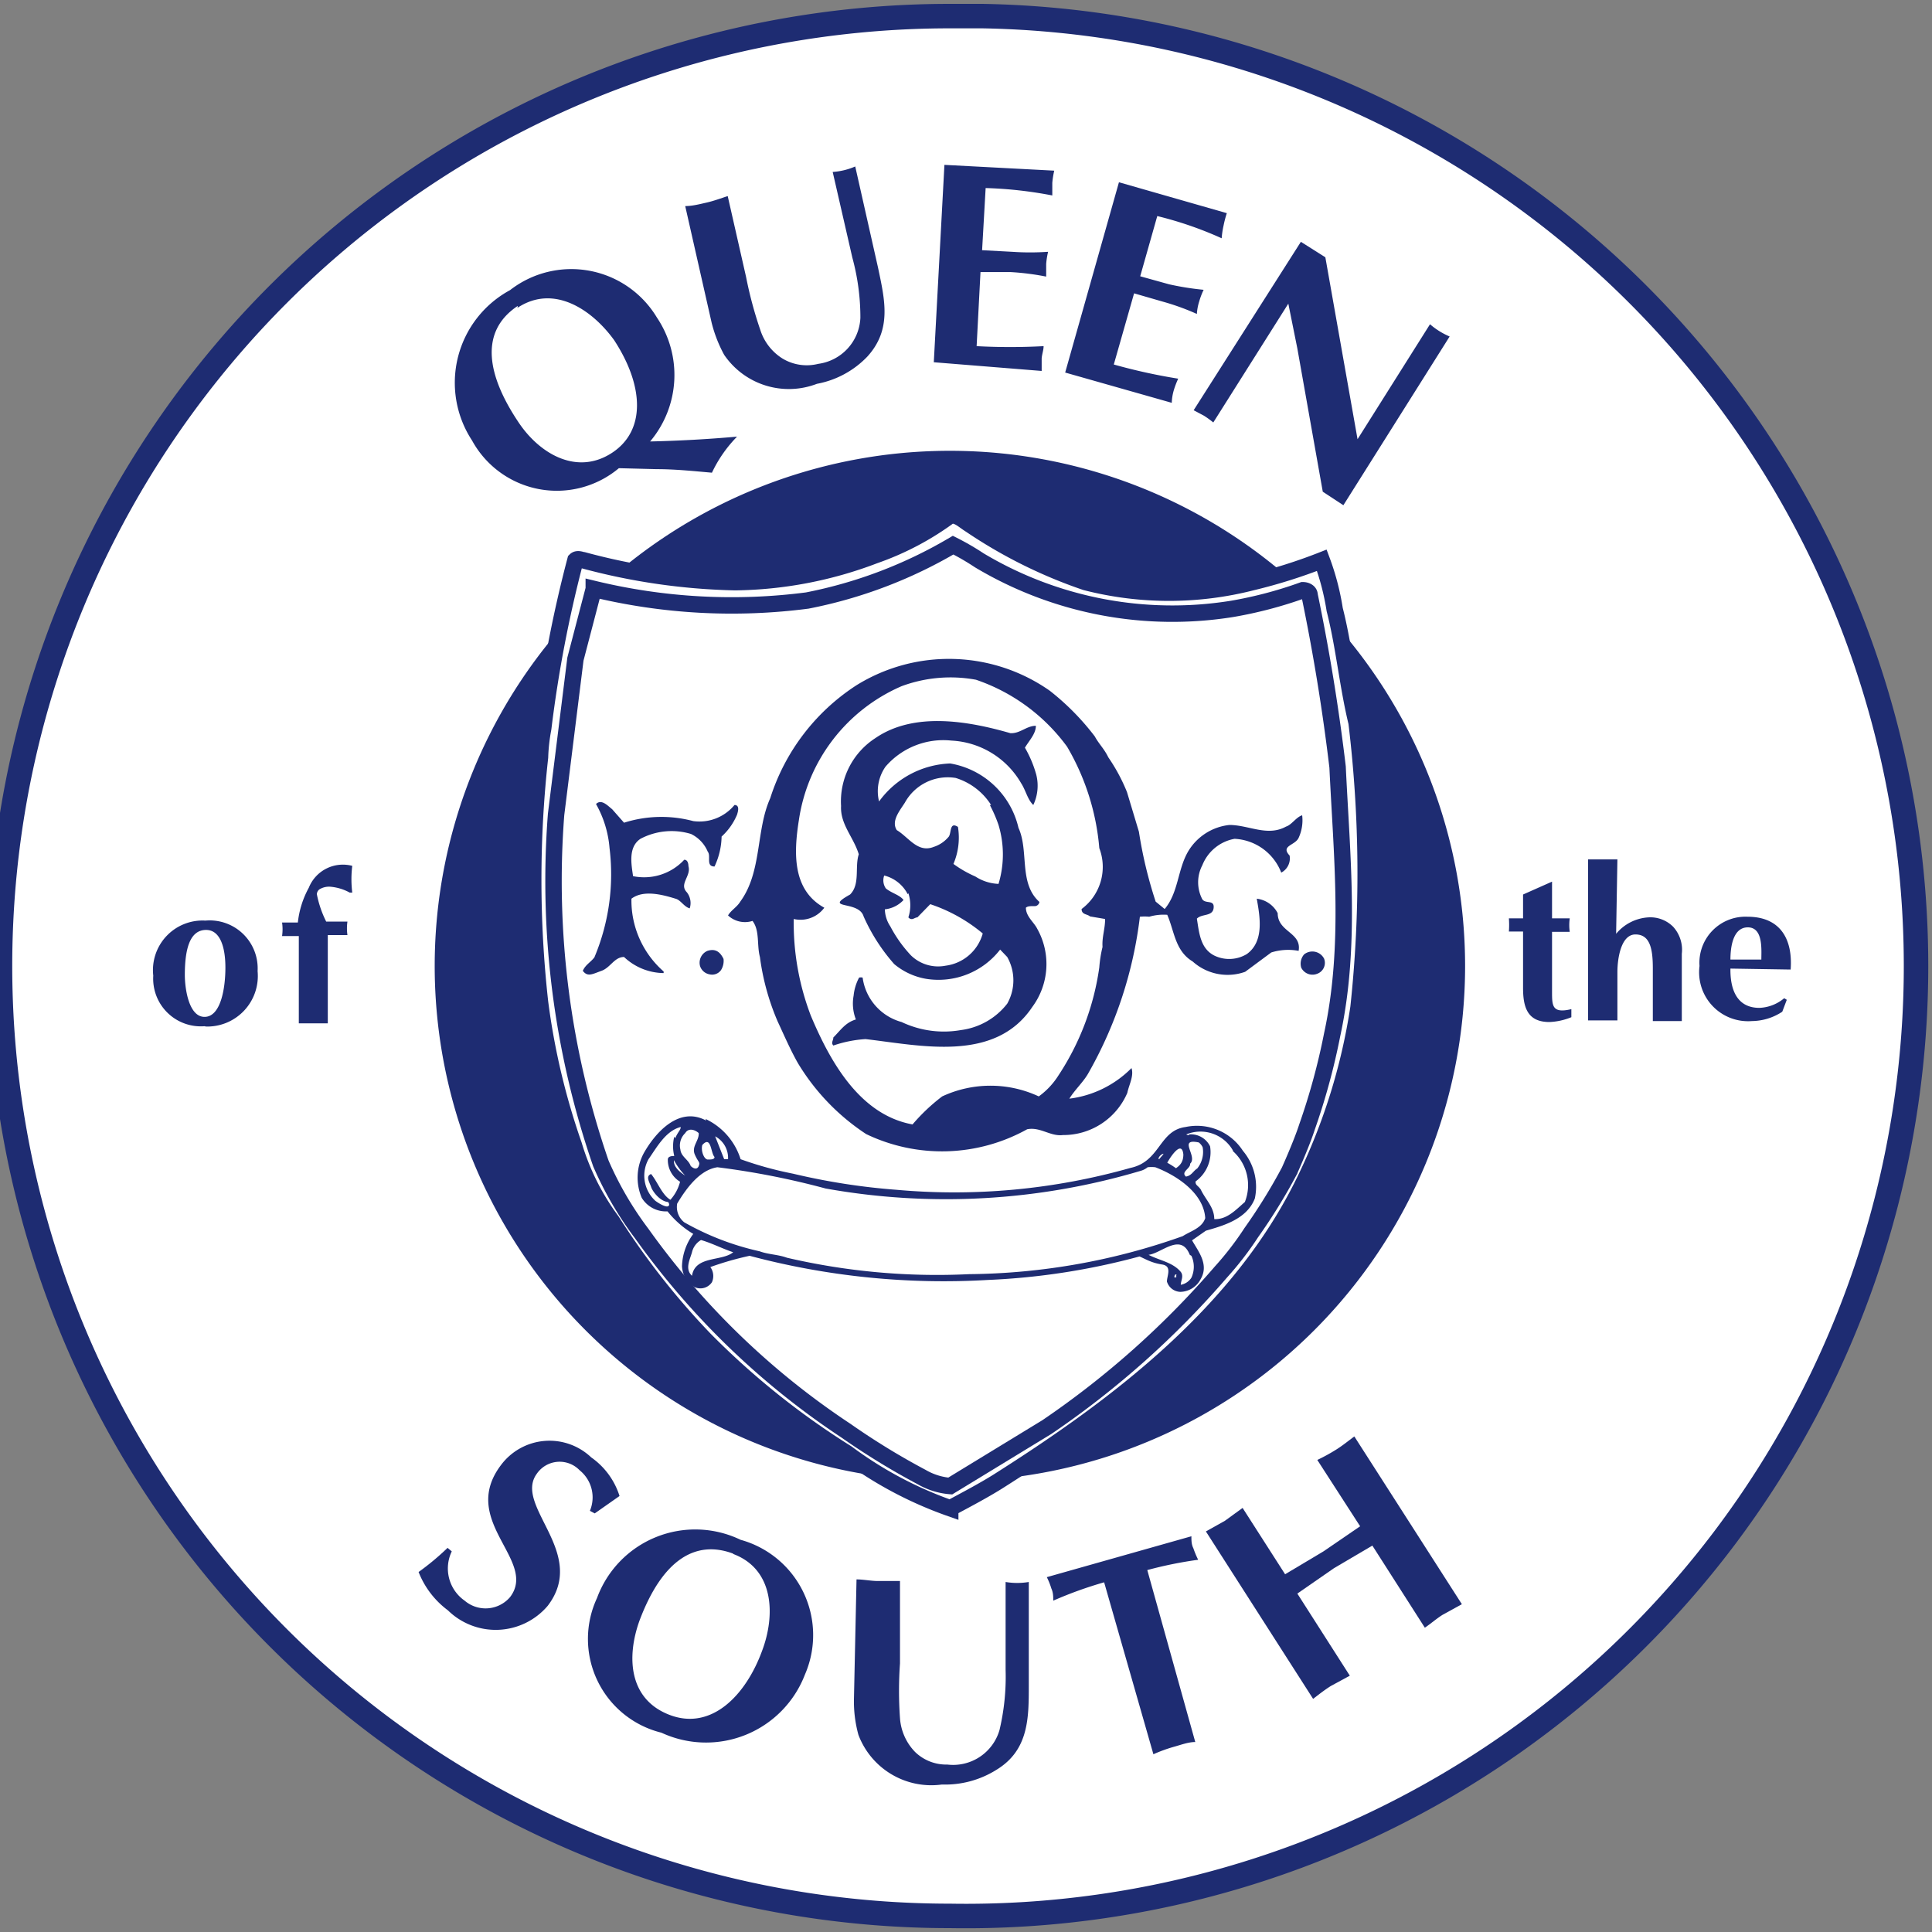
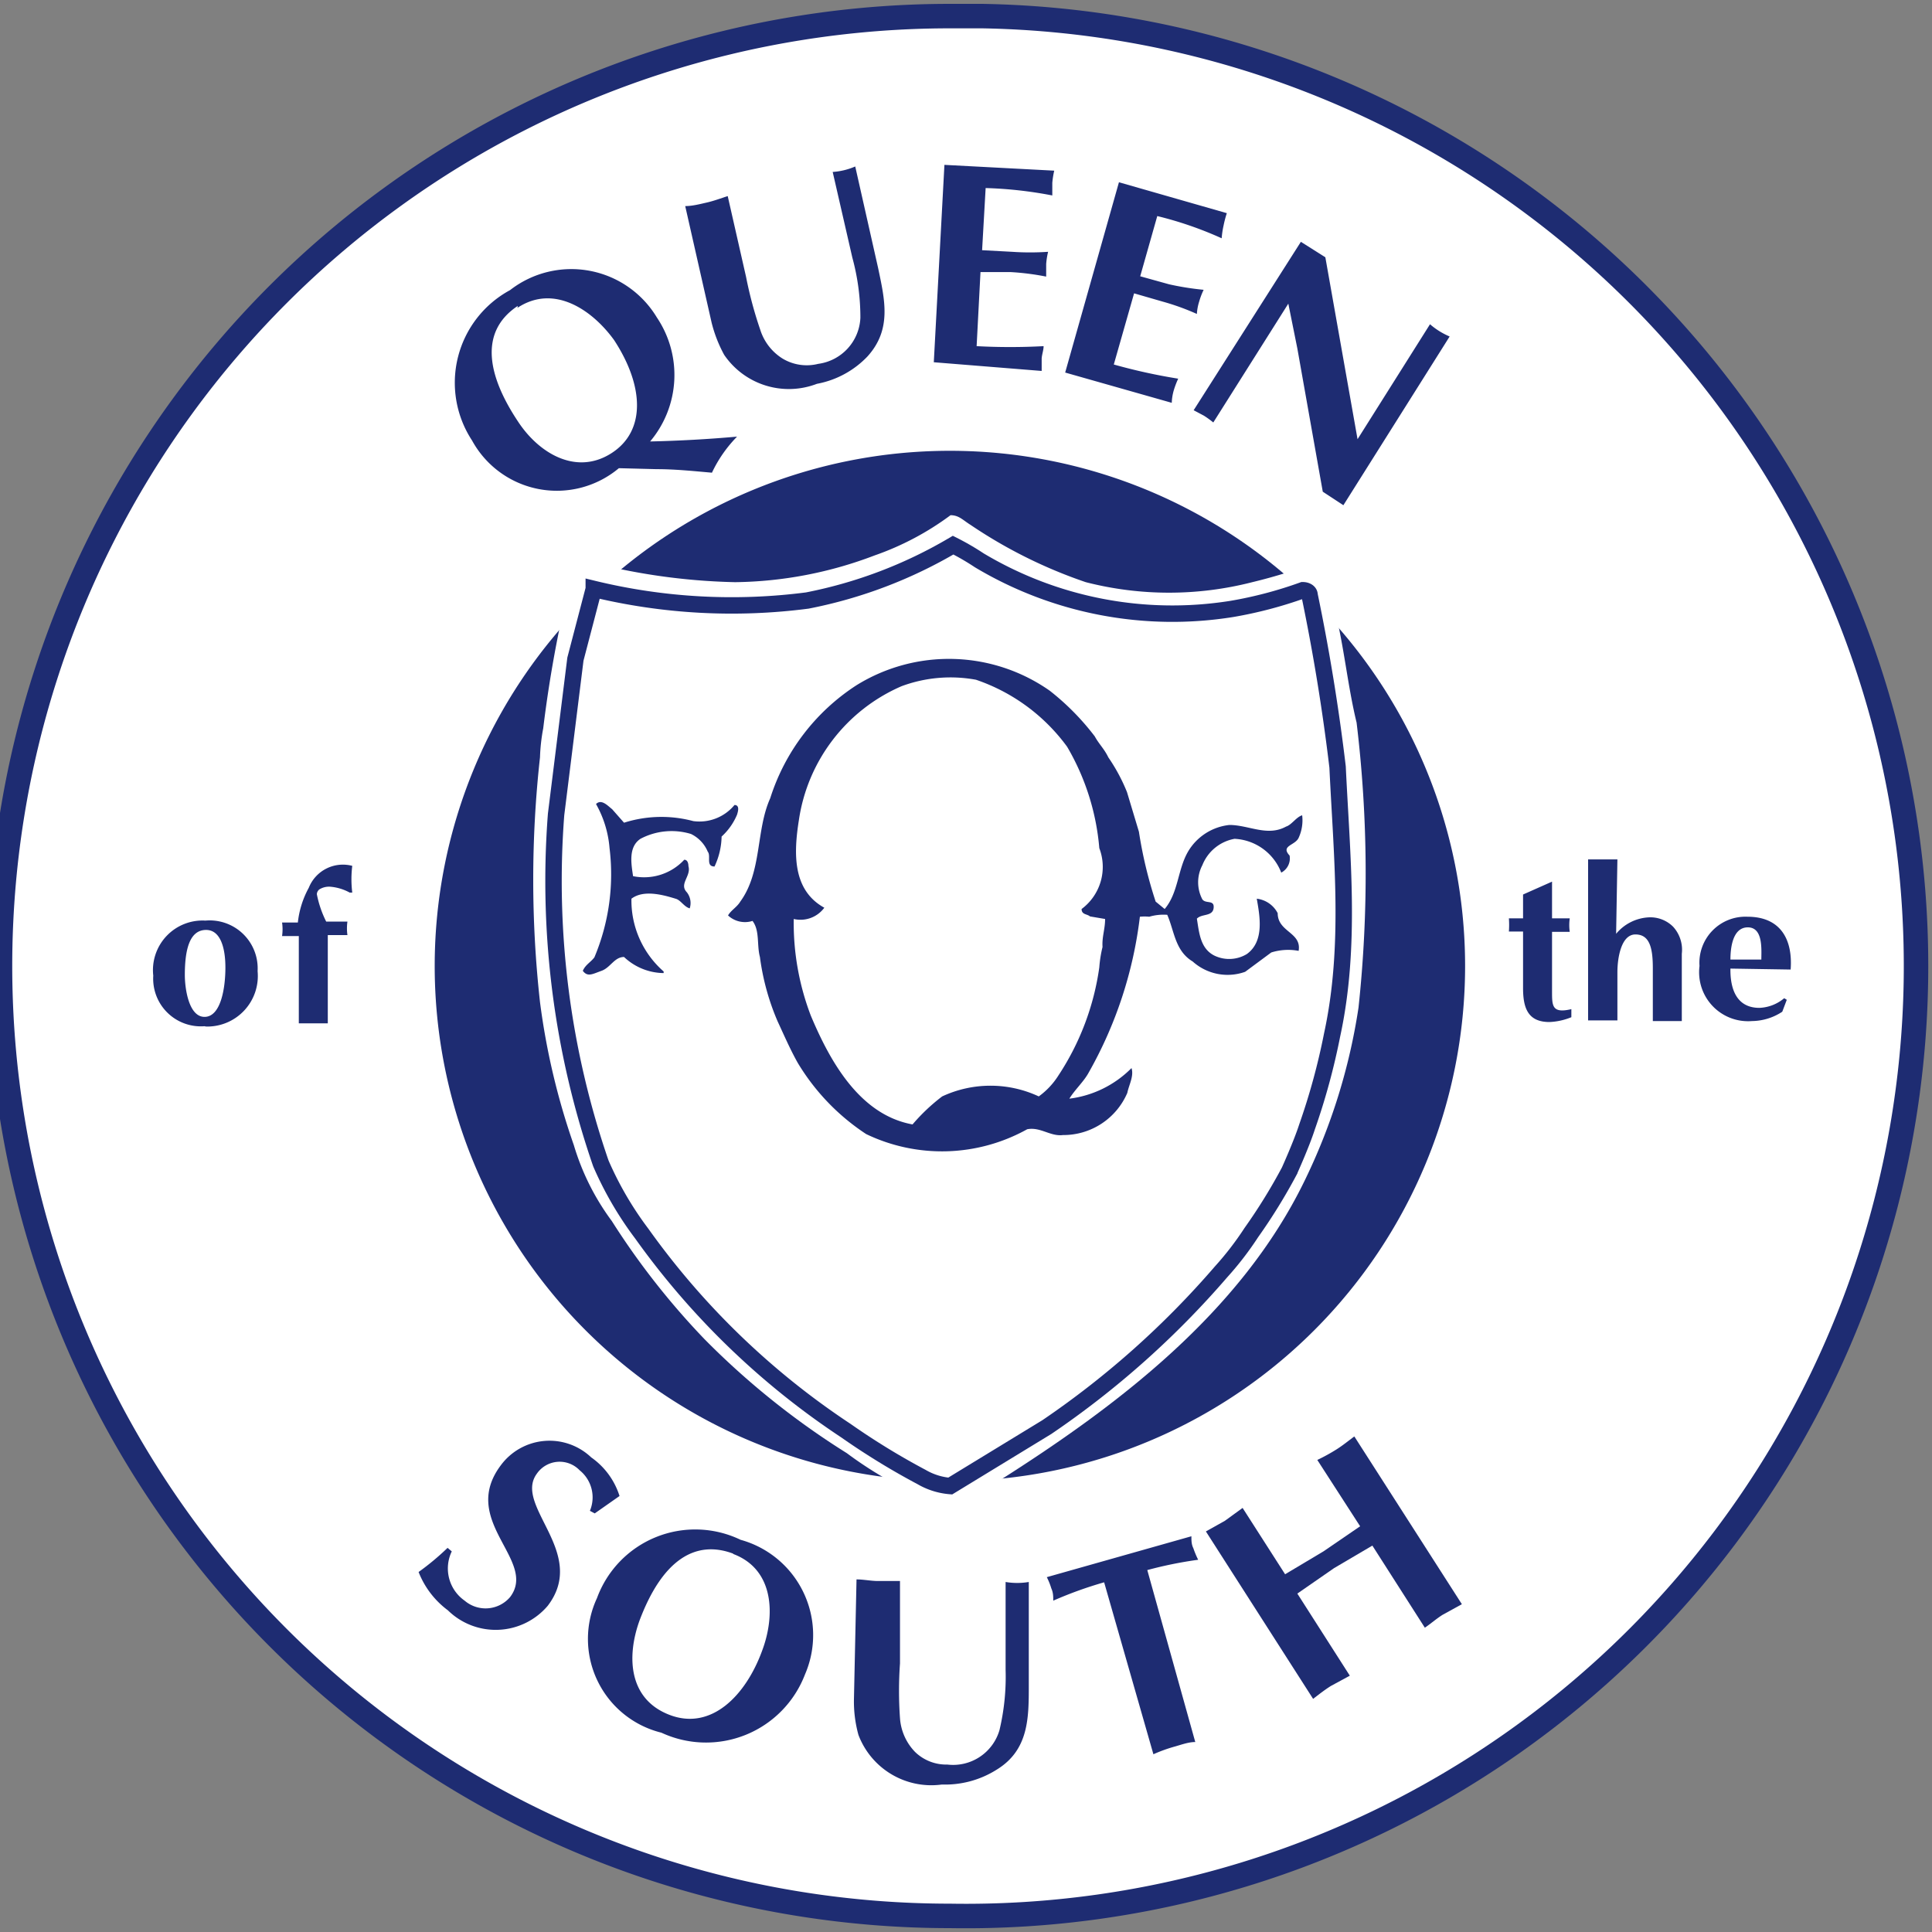
<svg xmlns="http://www.w3.org/2000/svg" width="60" height="60">
  <rect width="100%" height="100%" fill="#808080" stroke="none" />
  <path d="M29.5,59.5a29.5,29.5,0,0,0,1-59h-1a29.5,29.5,0,0,0,0,59" fill="#fff" />
  <path d="M29.5,59.5a29.5,29.5,0,0,0,1-59h-1a29.5,29.5,0,0,0,0,59Z" fill="none" stroke="#1e2c72" stroke-miterlimit="6.87" stroke-width=".76" />
  <g fill="#1e2c72">
    <path d="M16.07 9.56c1.13-.75 2.32.06 3 1 .93 1.42 1 2.83-.09 3.52s-2.25 0-2.9-1c-.93-1.4-1.22-2.77 0-3.58m4.31 5.07c.58 0 1.15.06 1.72.11a4.08 4.08 0 0 1 .78-1.12q-1.35.12-2.7.15a3.2 3.2 0 0 0 .21-3.85 3.1 3.1 0 0 0-4.56-.85 3.27 3.27 0 0 0-1.18 4.67 3 3 0 0 0 4.56.86zm.89-8.17c.22 0 .45-.06.67-.11s.43-.13.65-.2l.57 2.51a12.34 12.34 0 0 0 .44 1.64 1.63 1.63 0 0 0 .7.9 1.46 1.46 0 0 0 1.1.16 1.51 1.51 0 0 0 1.31-1.43A7.05 7.05 0 0 0 26.47 8l-.61-2.66a2.11 2.11 0 0 0 .7-.17l.71 3.15c.21 1 .43 1.91-.33 2.75a2.9 2.9 0 0 1-1.57.85 2.43 2.43 0 0 1-2.88-.9 4.2 4.2 0 0 1-.39-1zm11.46-1.1a2.71 2.71 0 0 0-.06.38v.39a12.76 12.76 0 0 0-2.07-.23l-.11 1.93.93.05a8.23 8.23 0 0 0 1.12 0 2.32 2.32 0 0 0-.06.38v.39a8.07 8.07 0 0 0-1.1-.14h-.94l-.12 2.3a19.36 19.36 0 0 0 2.08 0c0 .12-.05.25-.06.38v.39L29 11.25l.33-6.13zm5.36 1.32A3.35 3.35 0 0 0 38 7a2.76 2.76 0 0 0-.06.4 11.39 11.39 0 0 0-2-.69l-.53 1.87.9.25a8.77 8.77 0 0 0 1.07.17 2.35 2.35 0 0 0-.14.37 1.59 1.59 0 0 0-.07.38 7.49 7.49 0 0 0-1.05-.38l-.9-.26-.63 2.21a17.7 17.7 0 0 0 2 .44 2.79 2.79 0 0 0-.14.37 1.59 1.59 0 0 0-.06.38l-3.31-.94 1.67-5.91zm2.3.89l.76.48 1 5.65 2.25-3.57a2.3 2.3 0 0 0 .61.38l-3.3 5.24-.64-.42-.79-4.45-.28-1.39-2.33 3.69a3.06 3.06 0 0 0-.29-.21l-.32-.17zM29.5 46a16 16 0 1 0-16-16 16 16 0 0 0 16 16m-11.18.92a1.08 1.08 0 0 0-.32-1.26.86.86 0 0 0-1.33.11c-.73 1 1.6 2.45.34 4.1a2.12 2.12 0 0 1-3.1.14 2.71 2.71 0 0 1-.91-1.19 8 8 0 0 0 .9-.75l.13.11a1.22 1.22 0 0 0 .4 1.53 1 1 0 0 0 1.41-.11c.87-1.14-1.59-2.35-.29-4.09a1.88 1.88 0 0 1 2.81-.25 2.31 2.31 0 0 1 .88 1.2l-.77.54zm4.45 1.34c1.28.48 1.31 1.91.9 3-.51 1.4-1.58 2.49-2.87 2s-1.34-1.82-.94-2.93c.71-1.89 1.74-2.52 2.91-2.08M25 52a3.07 3.07 0 0 0-2-4.18 3.25 3.25 0 0 0-4.46 1.81 3 3 0 0 0 2 4.18A3.29 3.29 0 0 0 25 52m1.6-2.95c.22 0 .45.05.67.05h.68v2.56a12 12 0 0 0 0 1.7 1.67 1.67 0 0 0 .47 1.05 1.39 1.39 0 0 0 1 .39 1.5 1.5 0 0 0 1.62-1.07 7.16 7.16 0 0 0 .19-1.87v-2.73a2.17 2.17 0 0 0 .72 0v3.22c0 1 0 2-1 2.61a3 3 0 0 1-1.7.46 2.42 2.42 0 0 1-2.59-1.54 3.89 3.89 0 0 1-.14-1.11zm10.52 5.05c-.22 0-.45.09-.67.15a4.75 4.75 0 0 0-.63.23l-1.53-5.34a12.38 12.38 0 0 0-1.58.57c0-.12 0-.25-.06-.38a2.13 2.13 0 0 0-.14-.35L37 47.71c0 .13 0 .25.06.37a3 3 0 0 0 .15.36 12.64 12.64 0 0 0-1.58.32z" />
    <path d="M37.45 47.56l.59-.33.55-.4 1.32 2.06 1.19-.71 1.14-.78-1.33-2.06a5.76 5.76 0 0 0 .6-.33c.19-.12.36-.26.55-.4l3.34 5.21-.6.33c-.19.12-.36.27-.55.4L42.62 48l-1.19.7-1.14.79 1.63 2.55-.59.32c-.19.12-.37.26-.55.4zM6.4 28.88c.44 0 .6.54.6 1.17s-.14 1.52-.64 1.53-.62-.89-.62-1.3c0-.77.14-1.4.66-1.4m0 3A1.57 1.57 0 0 0 8 30.16a1.49 1.49 0 0 0-1.62-1.57 1.54 1.54 0 0 0-1.62 1.71 1.48 1.48 0 0 0 1.59 1.57m2.41-2.8a1.47 1.47 0 0 0 0-.42h.49a2.88 2.88 0 0 1 .34-1.08 1.14 1.14 0 0 1 1.35-.68 3.36 3.36 0 0 0 0 .83h-.08a1.51 1.51 0 0 0-.58-.18.57.57 0 0 0-.36.08.2.2 0 0 0-.08.15 3.29 3.29 0 0 0 .29.85h.66a1.48 1.48 0 0 0 0 .42h-.61v2.74h-.45-.45v-2.71zm39.44 1.72c0 .45 0 .69.6.55v.25a2 2 0 0 1-.68.15c-.68 0-.82-.45-.82-1.06v-1.75h-.44a2.8 2.8 0 0 0 0-.41h.44v-.74l.9-.4v1.14h.55a1.48 1.48 0 0 0 0 .42h-.55zM50.19 29a1.41 1.41 0 0 1 1-.51 1 1 0 0 1 .77.29 1.06 1.06 0 0 1 .27.84v2.09h-.45-.45v-1.64c0-.61-.09-1.05-.54-1.05s-.56.75-.56 1.17v1.5h-.45-.46v-5h.46.45zm3.55.8c0-.34.06-1 .54-1s.42.69.42 1zm1.87.31c.07-.93-.31-1.64-1.34-1.64A1.43 1.43 0 0 0 52.78 30a1.52 1.52 0 0 0 1.63 1.71 1.74 1.74 0 0 0 .94-.29l.14-.37-.08-.05a1.27 1.27 0 0 1-.77.3c-.68 0-.91-.54-.9-1.22z" />
  </g>
  <path d="M30.14,16.3a15,15,0,0,0,3.58,1.78,10.4,10.4,0,0,0,5.17,0,16.39,16.39,0,0,0,2.16-.68,7.78,7.78,0,0,1,.4,1.53c.29,1.13.4,2.36.68,3.51a39.11,39.11,0,0,1,.06,8.85,18.56,18.56,0,0,1-1.68,5.39c-2,4.11-5.84,7-9.52,9.33-.48.3-1,.57-1.48.83a12.08,12.08,0,0,1-3.21-1.71,24.35,24.35,0,0,1-4.42-3.54A23.41,23.41,0,0,1,19,37.92a7.58,7.58,0,0,1-1.18-2.36,21.89,21.89,0,0,1-1.05-4.44,34.49,34.49,0,0,1,0-7.6,5.76,5.76,0,0,1,.1-.9,38.88,38.88,0,0,1,1-5.22c.07-.07.2,0,.25,0a19.55,19.55,0,0,0,4.71.68,12.53,12.53,0,0,0,4.33-.83A8.79,8.79,0,0,0,29.52,16c.26,0,.38.15.62.3" fill="#fff" />
-   <path d="M30.14 16.3a15 15 0 0 0 3.58 1.78 10.4 10.4 0 0 0 5.17 0 16.39 16.39 0 0 0 2.16-.68 7.78 7.78 0 0 1 .4 1.53c.29 1.13.4 2.36.68 3.51a39.11 39.11 0 0 1 .06 8.85 18.56 18.56 0 0 1-1.68 5.39c-2 4.11-5.84 7-9.52 9.33-.48.3-1 .57-1.48.83a12.08 12.08 0 0 1-3.21-1.71 24.35 24.35 0 0 1-4.42-3.54A23.41 23.41 0 0 1 19 37.92a7.58 7.58 0 0 1-1.18-2.36 21.89 21.89 0 0 1-1.05-4.44 34.49 34.49 0 0 1 0-7.6 5.76 5.76 0 0 1 .1-.9 38.88 38.88 0 0 1 1-5.22c.07-.07.2 0 .25 0a19.55 19.55 0 0 0 4.71.68 12.53 12.53 0 0 0 4.33-.83A8.79 8.79 0 0 0 29.52 16c.26 0 .38.15.62.3z" fill="none" stroke="#1e2c72" stroke-miterlimit="3.43" stroke-width=".51" />
  <path d="M30.41 17.4a11.68 11.68 0 0 0 7.85 1.51 12.91 12.91 0 0 0 2.2-.58c.1 0 .21.05.21.15q.55 2.65.87 5.34c.13 2.76.43 5.56-.17 8.32a20.61 20.61 0 0 1-.78 2.86c-.17.53-.55 1.37-.55 1.37a17.46 17.46 0 0 1-1.18 1.91 9.69 9.69 0 0 1-.94 1.22 27.63 27.63 0 0 1-5.41 4.82l-3 1.83a2.1 2.1 0 0 1-.89-.28 22.37 22.37 0 0 1-2.35-1.44 24.12 24.12 0 0 1-6.34-6.12 10.64 10.64 0 0 1-1.27-2.18 26.9 26.9 0 0 1-1.39-10.84l.6-4.82.57-2.18a18.2 18.2 0 0 0 6.63.36 14.3 14.3 0 0 0 4.53-1.72 7.8 7.8 0 0 1 .81.51" fill="#fff" />
  <path d="M30.41 17.4a11.68 11.68 0 0 0 7.85 1.51 12.91 12.91 0 0 0 2.2-.58c.1 0 .21.05.21.15q.55 2.65.87 5.34c.13 2.76.43 5.56-.17 8.32a20.61 20.61 0 0 1-.78 2.86c-.17.53-.55 1.37-.55 1.37a17.46 17.46 0 0 1-1.18 1.91 9.69 9.69 0 0 1-.94 1.22 27.63 27.63 0 0 1-5.41 4.82l-3 1.83a2.1 2.1 0 0 1-.89-.28 22.37 22.37 0 0 1-2.35-1.44 24.12 24.12 0 0 1-6.34-6.12 10.64 10.64 0 0 1-1.27-2.18 26.9 26.9 0 0 1-1.39-10.84l.6-4.82.57-2.18a18.2 18.2 0 0 0 6.63.36 14.3 14.3 0 0 0 4.53-1.72 7.8 7.8 0 0 1 .81.47z" fill="none" stroke="#1e2c72" stroke-miterlimit="3.43" stroke-width=".51" />
  <path d="M34 22.87c.13.24.29.38.42.65A5.57 5.57 0 0 1 35 24.6l.37 1.23a13.43 13.43 0 0 0 .52 2.17l.28.23c.43-.51.4-1.23.73-1.79a1.7 1.7 0 0 1 1.28-.82c.6 0 1.18.37 1.76.05.17-.05.32-.3.5-.35a1.3 1.3 0 0 1-.11.7c-.11.24-.57.24-.28.55a.5.5 0 0 1-.26.53 1.64 1.64 0 0 0-1.45-1.05 1.33 1.33 0 0 0-1 .82 1.14 1.14 0 0 0 0 1.06c.11.15.38 0 .35.27s-.37.17-.52.33c.07.42.1.93.55 1.15a1.06 1.06 0 0 0 1-.05c.56-.4.4-1.2.31-1.72a.84.84 0 0 1 .65.45c0 .59.75.59.65 1.17a1.75 1.75 0 0 0-.85.05l-.81.6a1.62 1.62 0 0 1-1.63-.32c-.55-.33-.57-.95-.79-1.45a1.58 1.58 0 0 0-.56.06 1.43 1.43 0 0 0-.29 0 12.91 12.91 0 0 1-1.59 4.84c-.15.28-.43.53-.6.81a3.28 3.28 0 0 0 1.93-.95c.08.25-.08.52-.13.77a2.16 2.16 0 0 1-2 1.31c-.39.05-.7-.26-1.11-.18a5.44 5.44 0 0 1-5 .15A6.88 6.88 0 0 1 24.77 33c-.24-.43-.42-.85-.62-1.28a7.51 7.51 0 0 1-.55-2c-.1-.37 0-.82-.23-1.12a.77.77 0 0 1-.76-.17c.09-.16.28-.26.38-.43.68-.93.48-2.21.93-3.21a6.53 6.53 0 0 1 2.68-3.51 5.45 5.45 0 0 1 6 .17 7.79 7.79 0 0 1 1.4 1.42" fill="#1e2c72" />
  <path d="M33.14,23.19a7.45,7.45,0,0,1,1,3.15,1.63,1.63,0,0,1-.55,1.89c0,.18.17.15.26.23l.47.08c0,.32-.1.55-.08.87a3.78,3.78,0,0,0-.1.63,8.14,8.14,0,0,1-1.27,3.36,2.35,2.35,0,0,1-.61.65,3.55,3.55,0,0,0-3,0,5.85,5.85,0,0,0-.92.87c-1.66-.3-2.58-2-3.16-3.38a8.07,8.07,0,0,1-.53-3,.92.92,0,0,0,.95-.35c-1-.55-.95-1.71-.79-2.72A5.38,5.38,0,0,1,28,21.31a4.37,4.37,0,0,1,2.31-.2,5.83,5.83,0,0,1,2.83,2.08" fill="#fff" />
-   <path d="M31.41,22.77c.28,0,.48-.23.76-.23,0,.25-.21.46-.34.68a3.57,3.57,0,0,1,.35.83,1.4,1.4,0,0,1-.09.95c-.18-.17-.23-.45-.38-.68A2.65,2.65,0,0,0,29.55,23a2.37,2.37,0,0,0-2.05.81,1.33,1.33,0,0,0-.2,1.08,2.86,2.86,0,0,1,2.21-1.18,2.63,2.63,0,0,1,2.12,2c.33.72,0,1.72.65,2.3a.15.15,0,0,1-.17.13c-.1,0-.2,0-.25.05,0,.27.25.45.35.65a2.24,2.24,0,0,1-.15,2.43c-1.16,1.74-3.46,1.2-5.18,1a3.81,3.81,0,0,0-1,.2c-.08-.09,0-.15,0-.25.23-.23.37-.46.7-.56a1.36,1.36,0,0,1-.07-.74,1.5,1.5,0,0,1,.17-.56.22.22,0,0,1,.11,0A1.66,1.66,0,0,0,28,31.74a3.06,3.06,0,0,0,1.84.25,2.17,2.17,0,0,0,1.44-.82,1.47,1.47,0,0,0,0-1.45l-.22-.23a2.42,2.42,0,0,1-2.29.91,2.09,2.09,0,0,1-1-.46,5.75,5.75,0,0,1-.95-1.48c-.15-.51-1.28-.2-.42-.68.32-.32.14-.85.27-1.25-.16-.53-.58-.93-.55-1.5a2.34,2.34,0,0,1,1.07-2.11c1.21-.83,2.91-.52,4.19-.15" fill="#1e2c72" />
  <path d="M30.74,25a4.16,4.16,0,0,1,.27.62,3.16,3.16,0,0,1,0,1.83,1.42,1.42,0,0,1-.72-.23,3.52,3.52,0,0,1-.68-.39,2.08,2.08,0,0,0,.14-1.15c-.28-.18-.19.22-.3.32a1,1,0,0,1-.45.3c-.5.2-.78-.3-1.15-.52-.18-.28.09-.6.25-.85a1.52,1.52,0,0,1,1.58-.77,2,2,0,0,1,1.1.84" fill="#fff" />
  <path d="M19.38 25.55a3.83 3.83 0 0 1 2.15-.05 1.41 1.41 0 0 0 1.28-.5c.18 0 .1.23.08.3a1.93 1.93 0 0 1-.48.68 2.27 2.27 0 0 1-.22.93c-.28 0-.1-.33-.21-.46a1.07 1.07 0 0 0-.52-.55 2.07 2.07 0 0 0-1.57.15c-.39.26-.28.8-.23 1.16a1.7 1.7 0 0 0 1.59-.51c.11 0 .13.13.13.2.09.31-.3.55-.05.81a.54.54 0 0 1 .09.5c-.18-.05-.28-.26-.44-.3-.42-.13-1-.28-1.37 0a2.93 2.93 0 0 0 1 2.26v.05a1.82 1.82 0 0 1-1.23-.5c-.3 0-.42.33-.7.43s-.43.2-.58 0c.08-.19.25-.27.36-.42a6.66 6.66 0 0 0 .47-3.39 3.32 3.32 0 0 0-.42-1.37c.17-.17.37.06.5.16z" fill="#1e2c72" />
  <path d="M28.21,27.74a1.2,1.2,0,0,1,0,.75c.11.12.19,0,.28,0l.4-.41a5,5,0,0,1,1.63.91,1.38,1.38,0,0,1-1.15,1,1.21,1.21,0,0,1-1.08-.32,4.09,4.09,0,0,1-.64-.9,1,1,0,0,1-.17-.53.92.92,0,0,0,.58-.29c-.12-.16-.37-.21-.55-.36a.44.44,0,0,1-.05-.4,1.13,1.13,0,0,1,.73.58" fill="#fff" />
-   <path d="M22.47 29.78a.54.54 0 0 1-.08.35.34.34 0 0 1-.35.13.38.38 0 0 1-.3-.26.4.4 0 0 1 .23-.47c.22-.07.38 0 .5.25m18.65-.01a.36.36 0 0 1-.21.47.39.39 0 0 1-.5-.19.44.44 0 0 1 .09-.41.41.41 0 0 1 .62.13M30.87 34.7a3.19 3.19 0 0 1-2.06.35 2.16 2.16 0 0 1 1.3-.6c.26.07.6 0 .76.25m-8.96.05A2.06 2.06 0 0 1 23 36a11.08 11.08 0 0 0 1.63.45 20.49 20.49 0 0 0 3.21.5 20.07 20.07 0 0 0 7.27-.68c.93-.2.88-1.16 1.71-1.27a1.7 1.7 0 0 1 1.78.74 1.73 1.73 0 0 1 .37 1.48c-.25.65-1 .85-1.52 1l-.43.3c.2.35.53.75.27 1.2a.73.73 0 0 1-.63.4.45.45 0 0 1-.42-.32c0-.18.17-.48-.15-.53s-.48-.15-.7-.25a21.43 21.43 0 0 1-4.71.73 23.4 23.4 0 0 1-7.4-.75 9.54 9.54 0 0 0-1.22.35.47.47 0 0 1 .05.47.43.43 0 0 1-.52.16.78.78 0 0 1-.41-.66 1.77 1.77 0 0 1 .35-1 3 3 0 0 1-.8-.7.88.88 0 0 1-.8-.42 1.6 1.6 0 0 1 .07-1.4c.37-.65 1.1-1.45 1.93-1" fill="#1e2c72" />
  <g fill="#fff">
    <path d="M20.94 35.3a1.23 1.23 0 0 0 0 .6c-.05 0-.2 0-.2.11a.79.79 0 0 0 .38.69 1.33 1.33 0 0 1-.3.56c-.26-.15-.4-.56-.6-.8-.18.07-.05.25 0 .4s.28.45.53.47c0 0 .07.09 0 .13s-.28-.08-.4-.17a1.06 1.06 0 0 1-.21-1.29c.26-.37.53-.88 1-1 0 .1-.09.15-.17.35m.73-.14c0 .23-.23.4-.12.65s.17.22.12.35-.17.08-.25 0c-.07-.2-.3-.29-.32-.51a.53.53 0 0 1 .15-.51c.1-.17.3-.11.42 0m16.59.56a1.42 1.42 0 0 1 .37 1.58c-.27.23-.55.55-.95.53 0-.37-.27-.6-.42-.92-.09-.13-.17-.13-.16-.25a1.12 1.12 0 0 0 .45-1.09.66.66 0 0 0-.65-.37s0 .05-.09 0a1.16 1.16 0 0 1 1.45.5M22.61 36h-.12l-.28-.71a.76.76 0 0 1 .4.71" />
    <path d="M22.19 35.93c0 .08-.1.08-.21.08s-.22-.26-.17-.45c.28-.31.26.25.38.37m15.16-.3a.82.82 0 0 1-.17.66c-.12.07-.17.22-.35.25-.17-.15.15-.25.13-.4.25-.23-.4-.8.27-.66a.42.42 0 0 1 .12.15m-.6.22c0 .21-.08.33-.23.43a2.46 2.46 0 0 0-.27-.17c.08-.15.45-.73.5-.26M36 36c-.05 0 0-.11.1-.16s-.07.11-.1.16m-14.72.51c-.15-.1-.37-.26-.35-.48a2.17 2.17 0 0 0 .35.48" />
    <path d="M21 36.7v.17a.53.53 0 0 1-.43-.27c0-.17-.17-.3-.05-.47a1 1 0 0 0 .48.57m16.74-.09a.47.47 0 0 1-.4.3c-.13-.34.42-.34.42-.68.43-.26 0 .26 0 .38m-12.12.3a21.2 21.2 0 0 0 9.79-.55.58.58 0 0 0 .21-.11 1 1 0 0 1 .24 0c.68.26 1.5.81 1.55 1.58-.1.31-.45.4-.7.56a20.26 20.26 0 0 1-6.63 1.18 20.57 20.57 0 0 1-5.66-.51c-.27-.1-.58-.1-.85-.2a8.41 8.41 0 0 1-2.34-.9.61.61 0 0 1-.22-.58c.28-.47.7-1.05 1.25-1.13a24.65 24.65 0 0 1 3.36.66m12.44-.03a.74.74 0 0 1-.47.35h0a4.28 4.28 0 0 1 .63-.65c.1.1-.08.23-.11.35m.35 0a1.11 1.11 0 0 1-.59.63c-.06 0-.2 0-.14-.1a1.92 1.92 0 0 0 .61-.59s.12 0 .12.06" />
-     <path d="M22.77 38.89c-.35.29-1.18.1-1.28.73-.23-.21-.06-.51 0-.73a.6.6 0 0 1 .28-.38c.32.09.67.27 1 .38M37 39a.81.81 0 0 1 0 .68.49.49 0 0 1-.33.22c0-.12.1-.27 0-.4-.25-.3-.65-.35-1-.53.41-.05 1-.7 1.28 0" />
    <path d="M36.53 39.59v.08h-.06s0-.13.08-.08" />
  </g>
</svg>